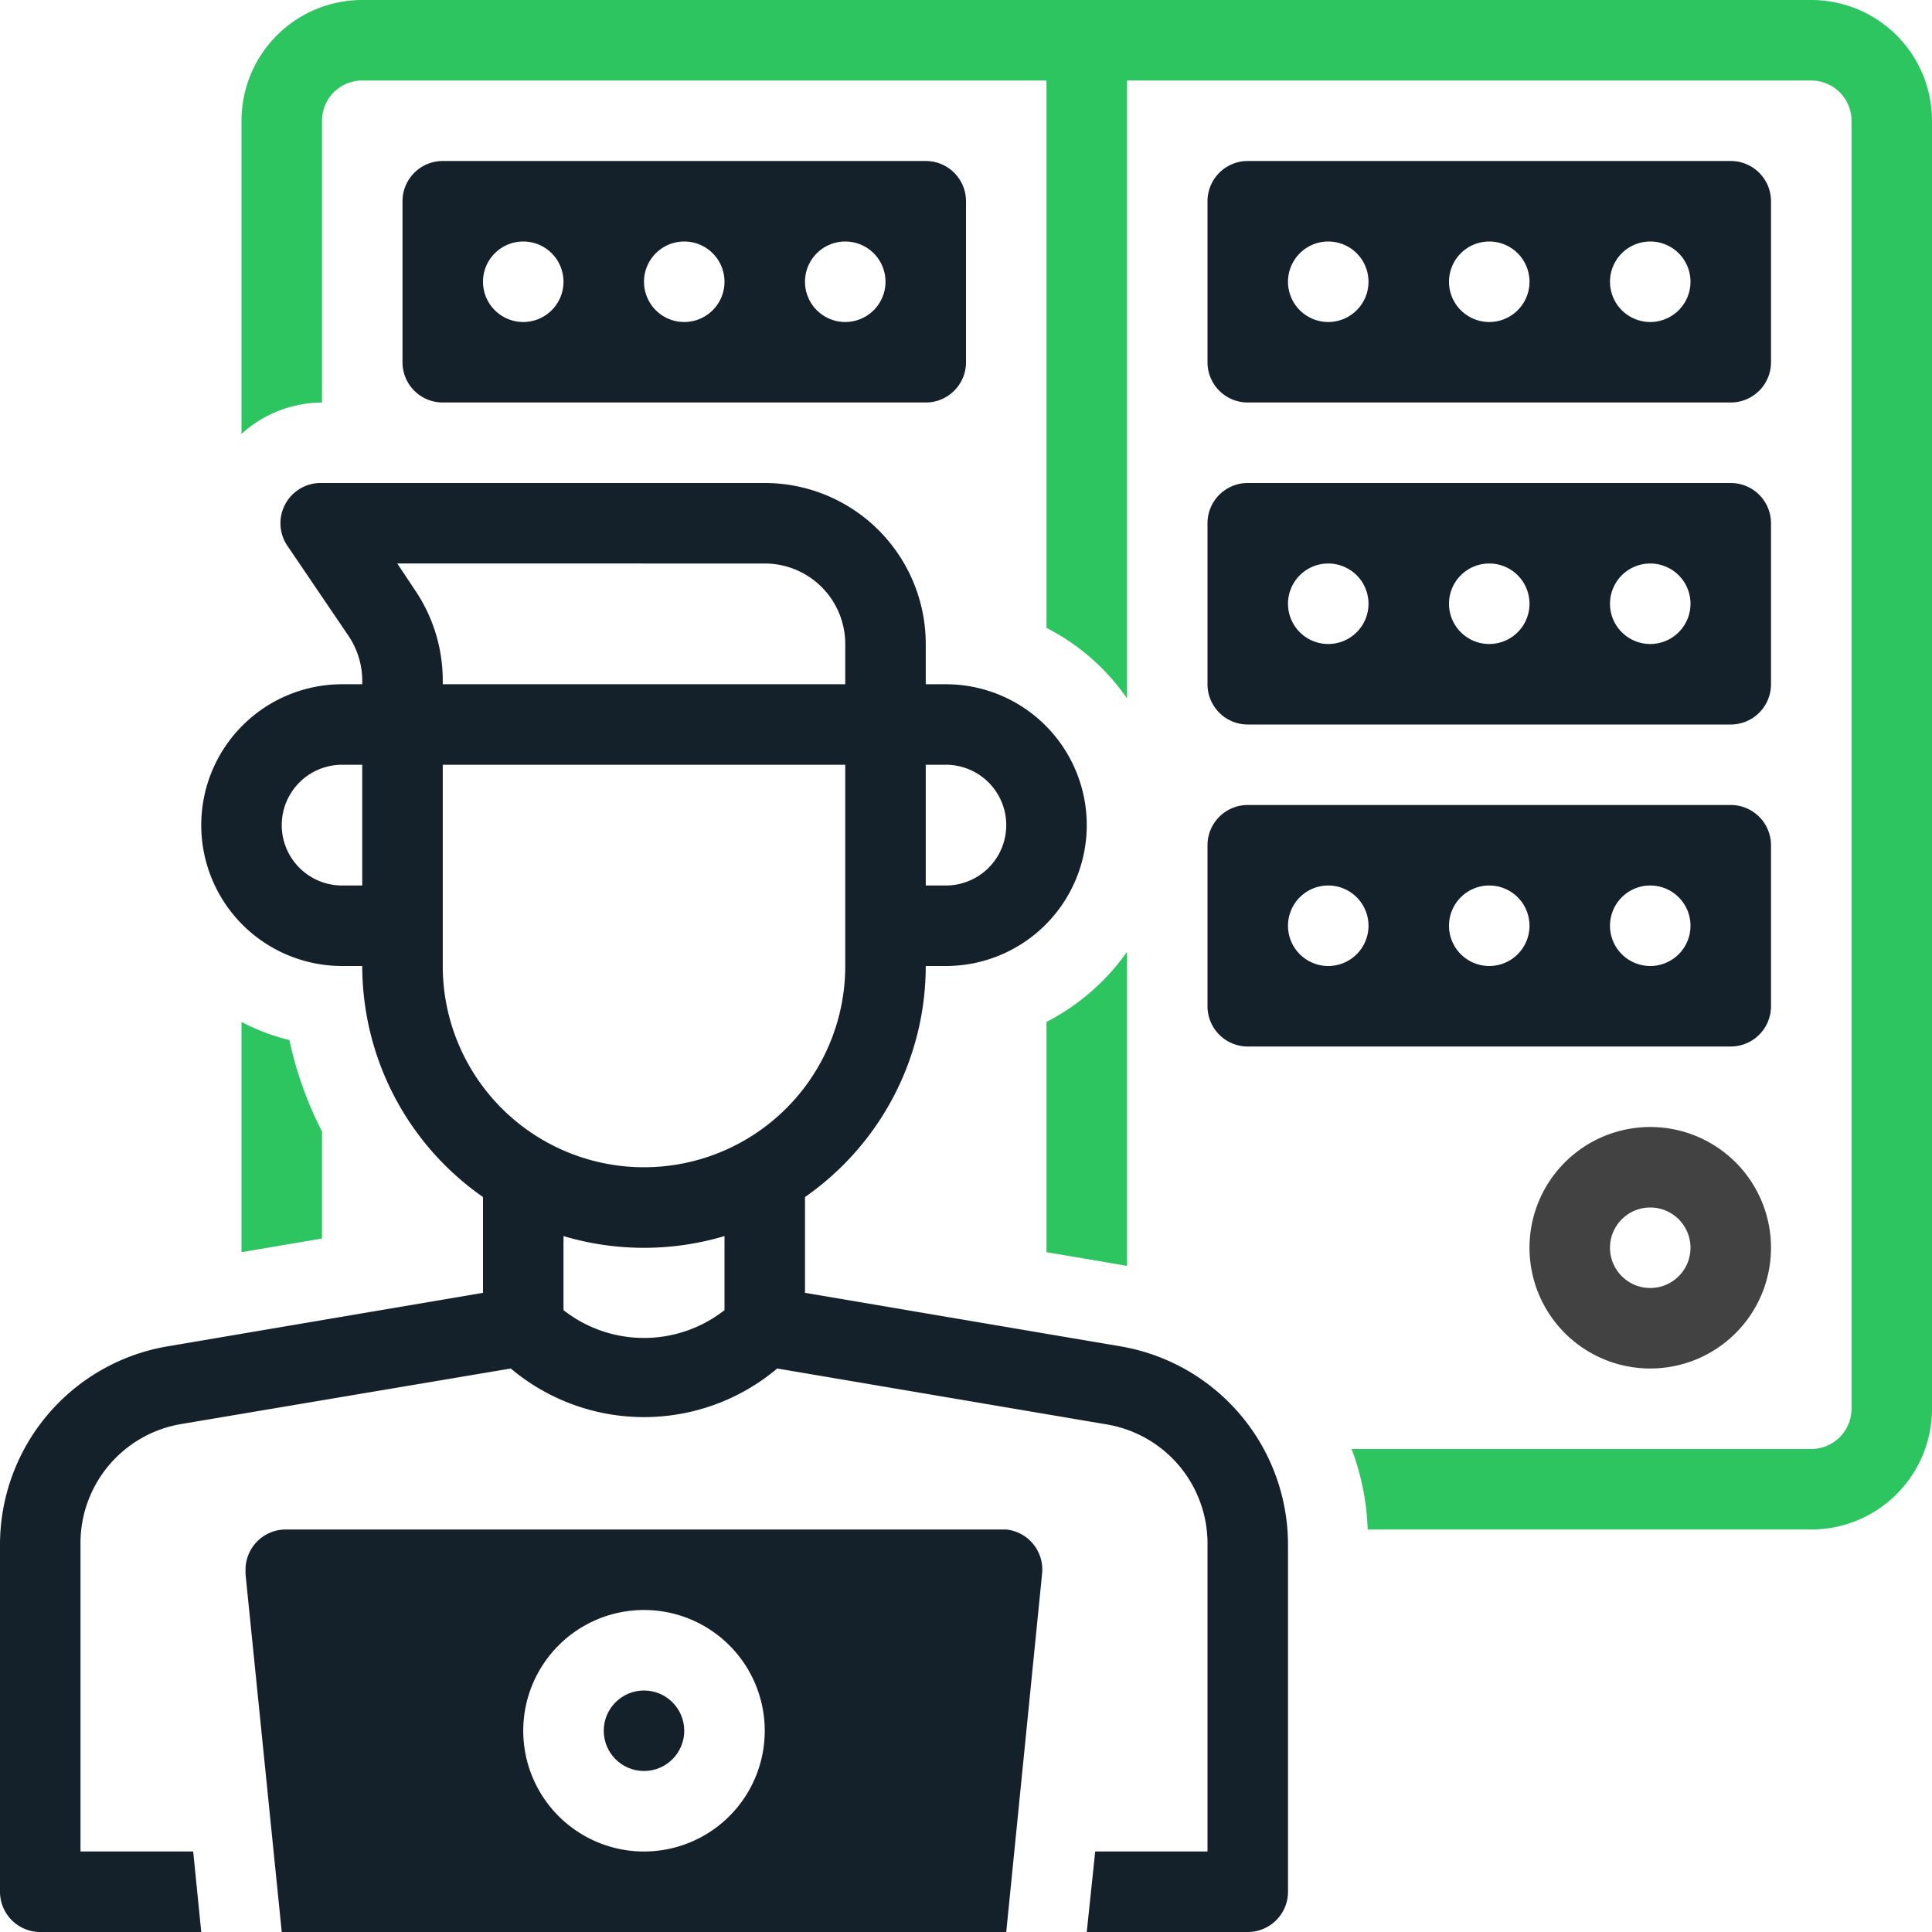
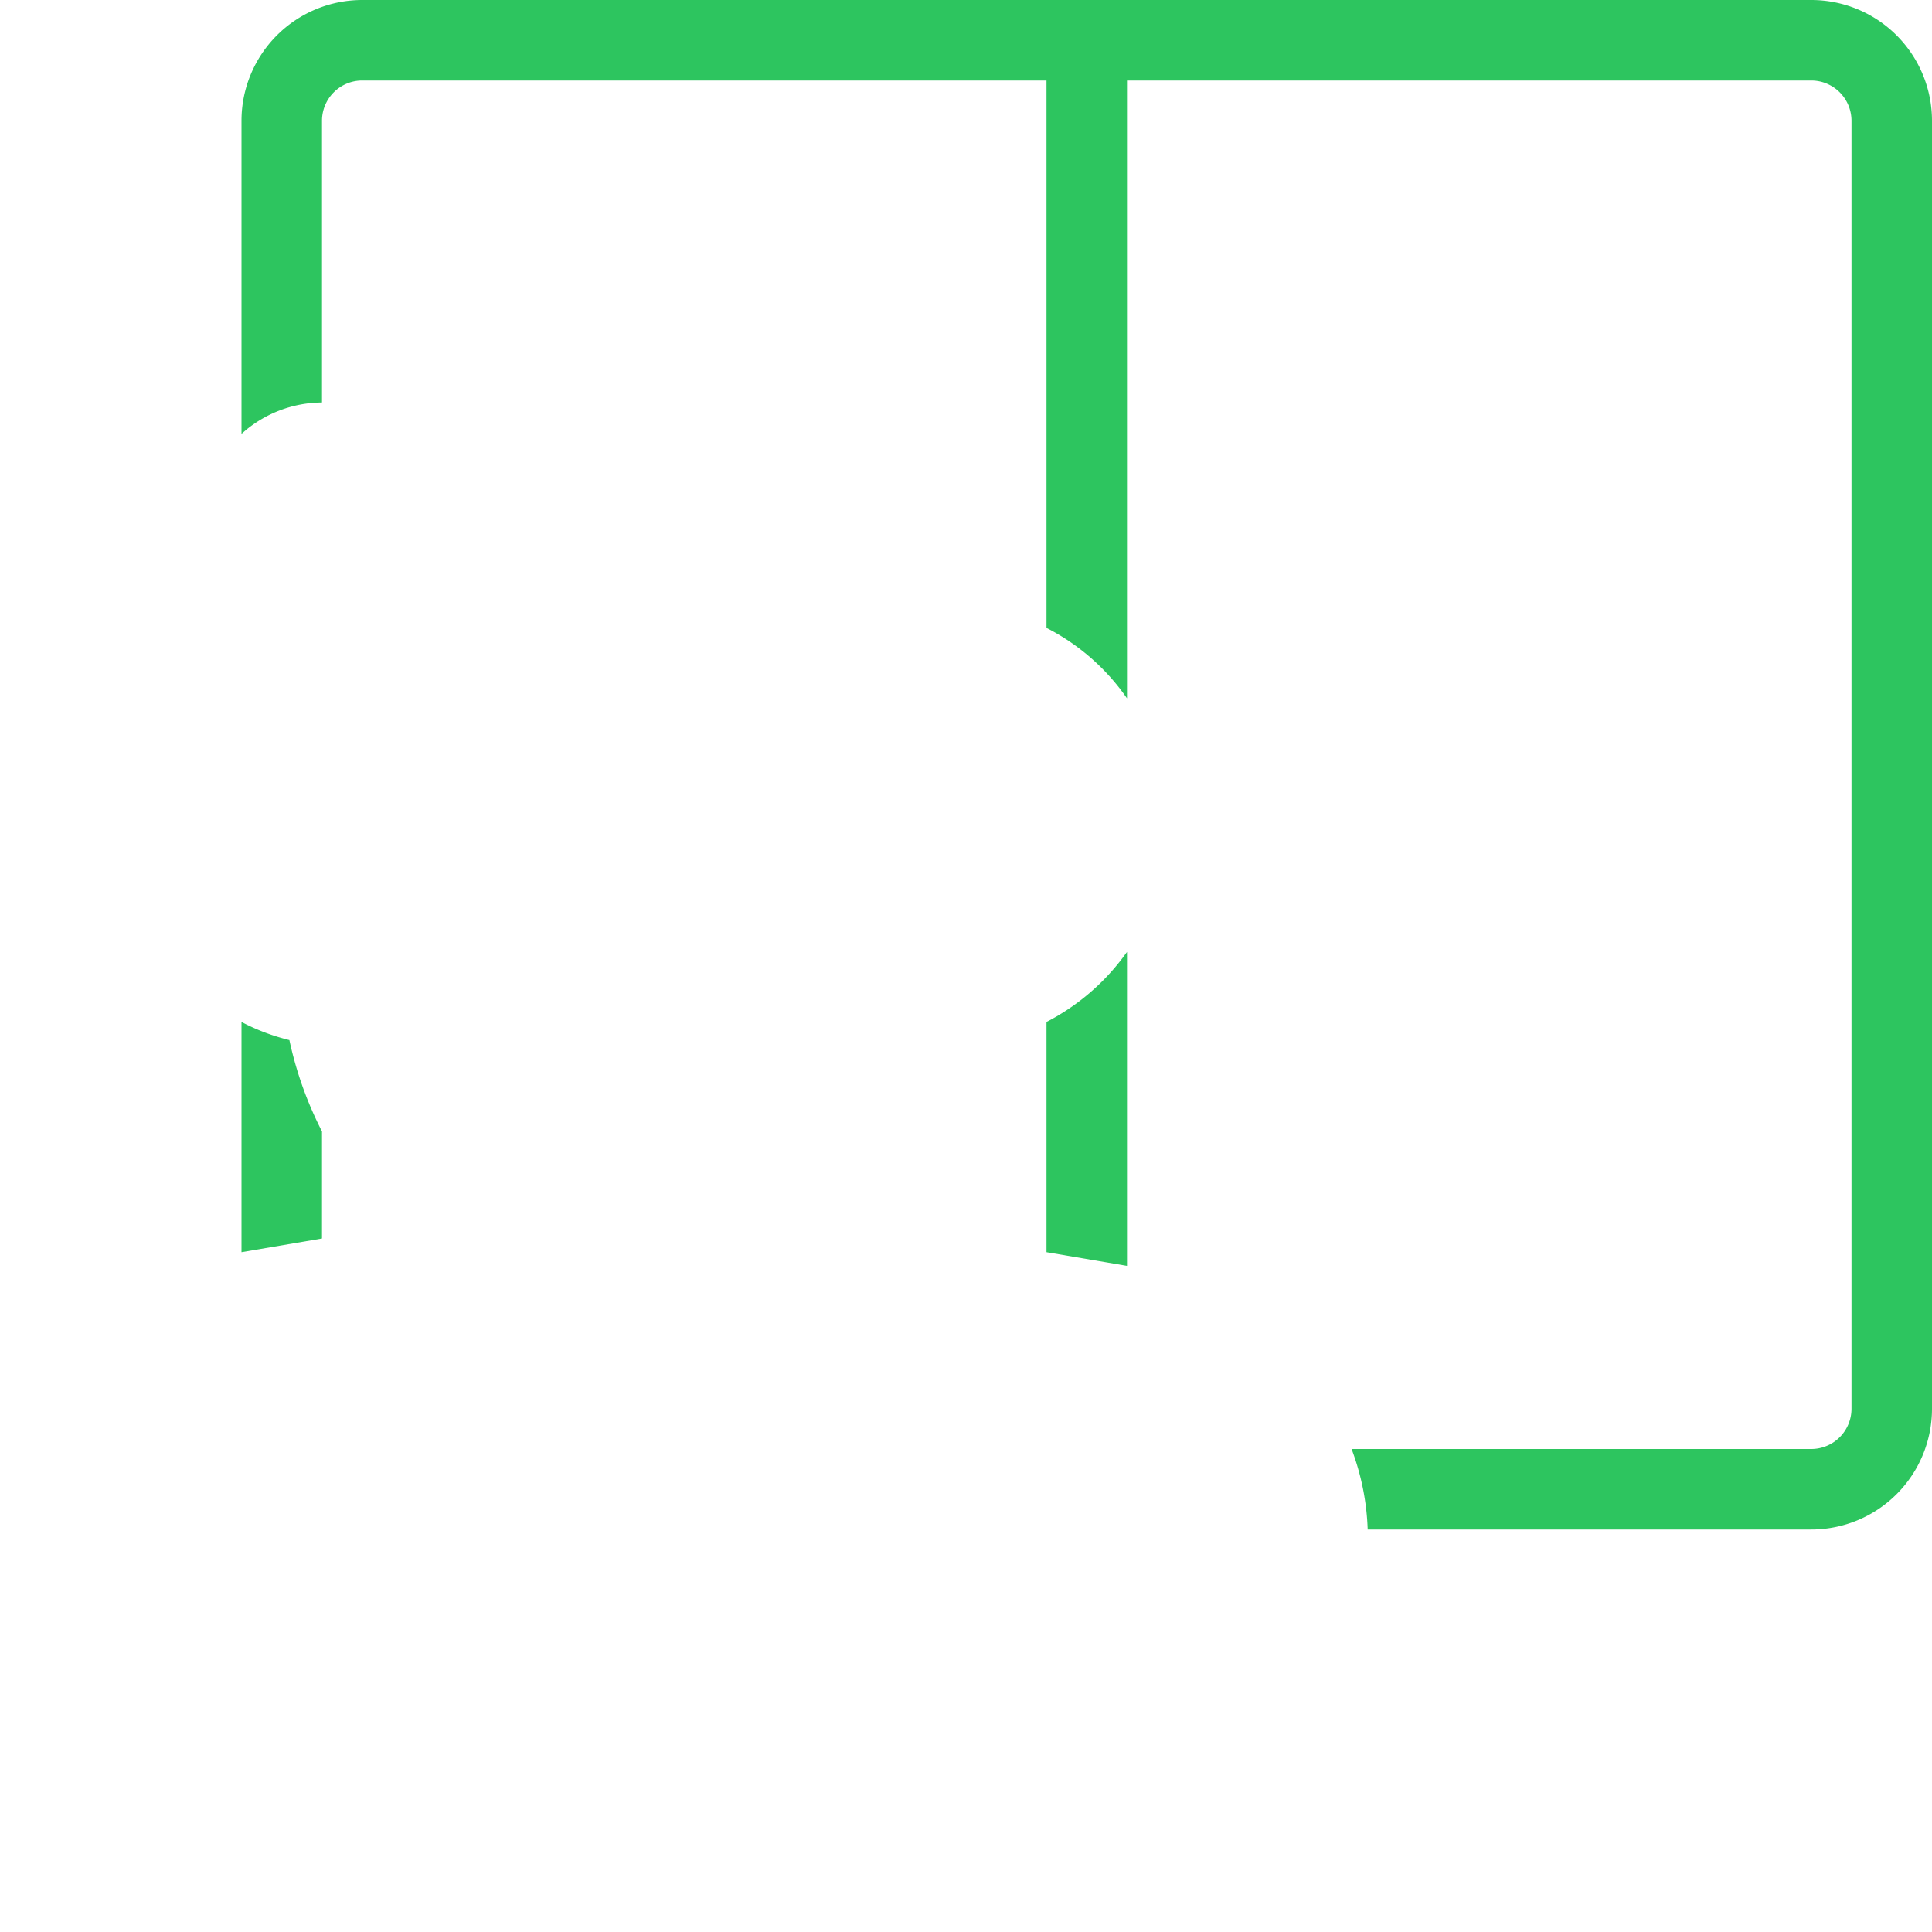
<svg xmlns="http://www.w3.org/2000/svg" width="96px" height="96px" id="Layer_1" data-name="Layer 1" viewBox="0 0 48 48">
  <defs>
    <style>.cls-1{fill:#14212b}</style>
  </defs>
  <g id="Operator">
-     <path class="cls-1" d="M24 9V5a1 1 0 0 0-1-1H11a1 1 0 0 0-1 1v4a1 1 0 0 0 1 1h12a1 1 0 0 0 1-1ZM12 7a1 1 0 1 1 1 1 1 1 0 0 1-1-1Zm4 0a1 1 0 1 1 1 1 1 1 0 0 1-1-1Zm4 0a1 1 0 1 1 1 1 1 1 0 0 1-1-1ZM44 9V5a1 1 0 0 0-1-1H31a1 1 0 0 0-1 1v4a1 1 0 0 0 1 1h12a1 1 0 0 0 1-1ZM32 7a1 1 0 1 1 1 1 1 1 0 0 1-1-1Zm4 0a1 1 0 1 1 1 1 1 1 0 0 1-1-1Zm4 0a1 1 0 1 1 1 1 1 1 0 0 1-1-1ZM44 17v-4a1 1 0 0 0-1-1H31a1 1 0 0 0-1 1v4a1 1 0 0 0 1 1h12a1 1 0 0 0 1-1Zm-12-2a1 1 0 1 1 1 1 1 1 0 0 1-1-1Zm4 0a1 1 0 1 1 1 1 1 1 0 0 1-1-1Zm4 0a1 1 0 1 1 1 1 1 1 0 0 1-1-1ZM44 25v-4a1 1 0 0 0-1-1H31a1 1 0 0 0-1 1v4a1 1 0 0 0 1 1h12a1 1 0 0 0 1-1Zm-12-2a1 1 0 1 1 1 1 1 1 0 0 1-1-1Zm4 0a1 1 0 1 1 1 1 1 1 0 0 1-1-1Zm4 0a1 1 0 1 1 1 1 1 1 0 0 1-1-1Z" />
    <path d="M7.19 25.84A5.2 5.2 0 0 1 6 25.39v5.72l2-.34v-2.66a9.18 9.18 0 0 1-.81-2.27ZM26 25.39v5.72l2 .34v-7.8a5.59 5.59 0 0 1-2 1.74ZM45 0H9a3 3 0 0 0-3 3v7.78A3 3 0 0 1 8 10V3a1 1 0 0 1 1-1h17v13.6a5.44 5.44 0 0 1 2 1.75V2h17a1 1 0 0 1 1 1v32a1 1 0 0 1-1 1H33.58a6.24 6.24 0 0 1 .4 2H45a3 3 0 0 0 3-3V3a3 3 0 0 0-3-3Z" style="fill:#2dc55f" />
-     <path d="M41 34a3 3 0 1 1 3-3 3 3 0 0 1-3 3Zm0-4a1 1 0 1 0 1 1 1 1 0 0 0-1-1Z" style="fill:#424242" />
-     <circle class="cls-1" cx="16" cy="43" r="1" />
-     <path class="cls-1" d="M24.9 38H7.1a1 1 0 0 0-1 1s0 .08 0 .11L7 48h18l.89-8.9A1 1 0 0 0 25 38ZM16 46a3 3 0 1 1 3-3 3 3 0 0 1-3 3Z" />
-     <path class="cls-1" d="M27.84 33.45 20 32.12v-2.38A7 7 0 0 0 23 24h.5a3.5 3.5 0 0 0 0-7H23v-1a4 4 0 0 0-4-4H8a1 1 0 0 0-.88 1.53l1.54 2.27A2 2 0 0 1 9 16.91V17h-.5a3.5 3.5 0 0 0 0 7H9a7 7 0 0 0 3 5.74v2.38l-7.84 1.33A5 5 0 0 0 0 38.38V47a1 1 0 0 0 1 1h4l-.2-2H2v-7.62a3 3 0 0 1 2.5-3L12.69 34a5.14 5.14 0 0 0 6.62 0l8.19 1.39a3 3 0 0 1 2.5 3V46h-2.79L27 48h4a1 1 0 0 0 1-1v-8.62a5 5 0 0 0-4.16-4.93ZM23 19h.5a1.5 1.5 0 0 1 0 3H23ZM9 22h-.5a1.5 1.5 0 0 1 0-3H9Zm.87-8H19a2 2 0 0 1 2 2v1H11v-.09a4 4 0 0 0-.67-2.22ZM11 24v-5h10v5a5 5 0 0 1-10 0Zm3 8.55v-1.84a7 7 0 0 0 4 0v1.84a3.24 3.24 0 0 1-4 0Z" />
  </g>
</svg>